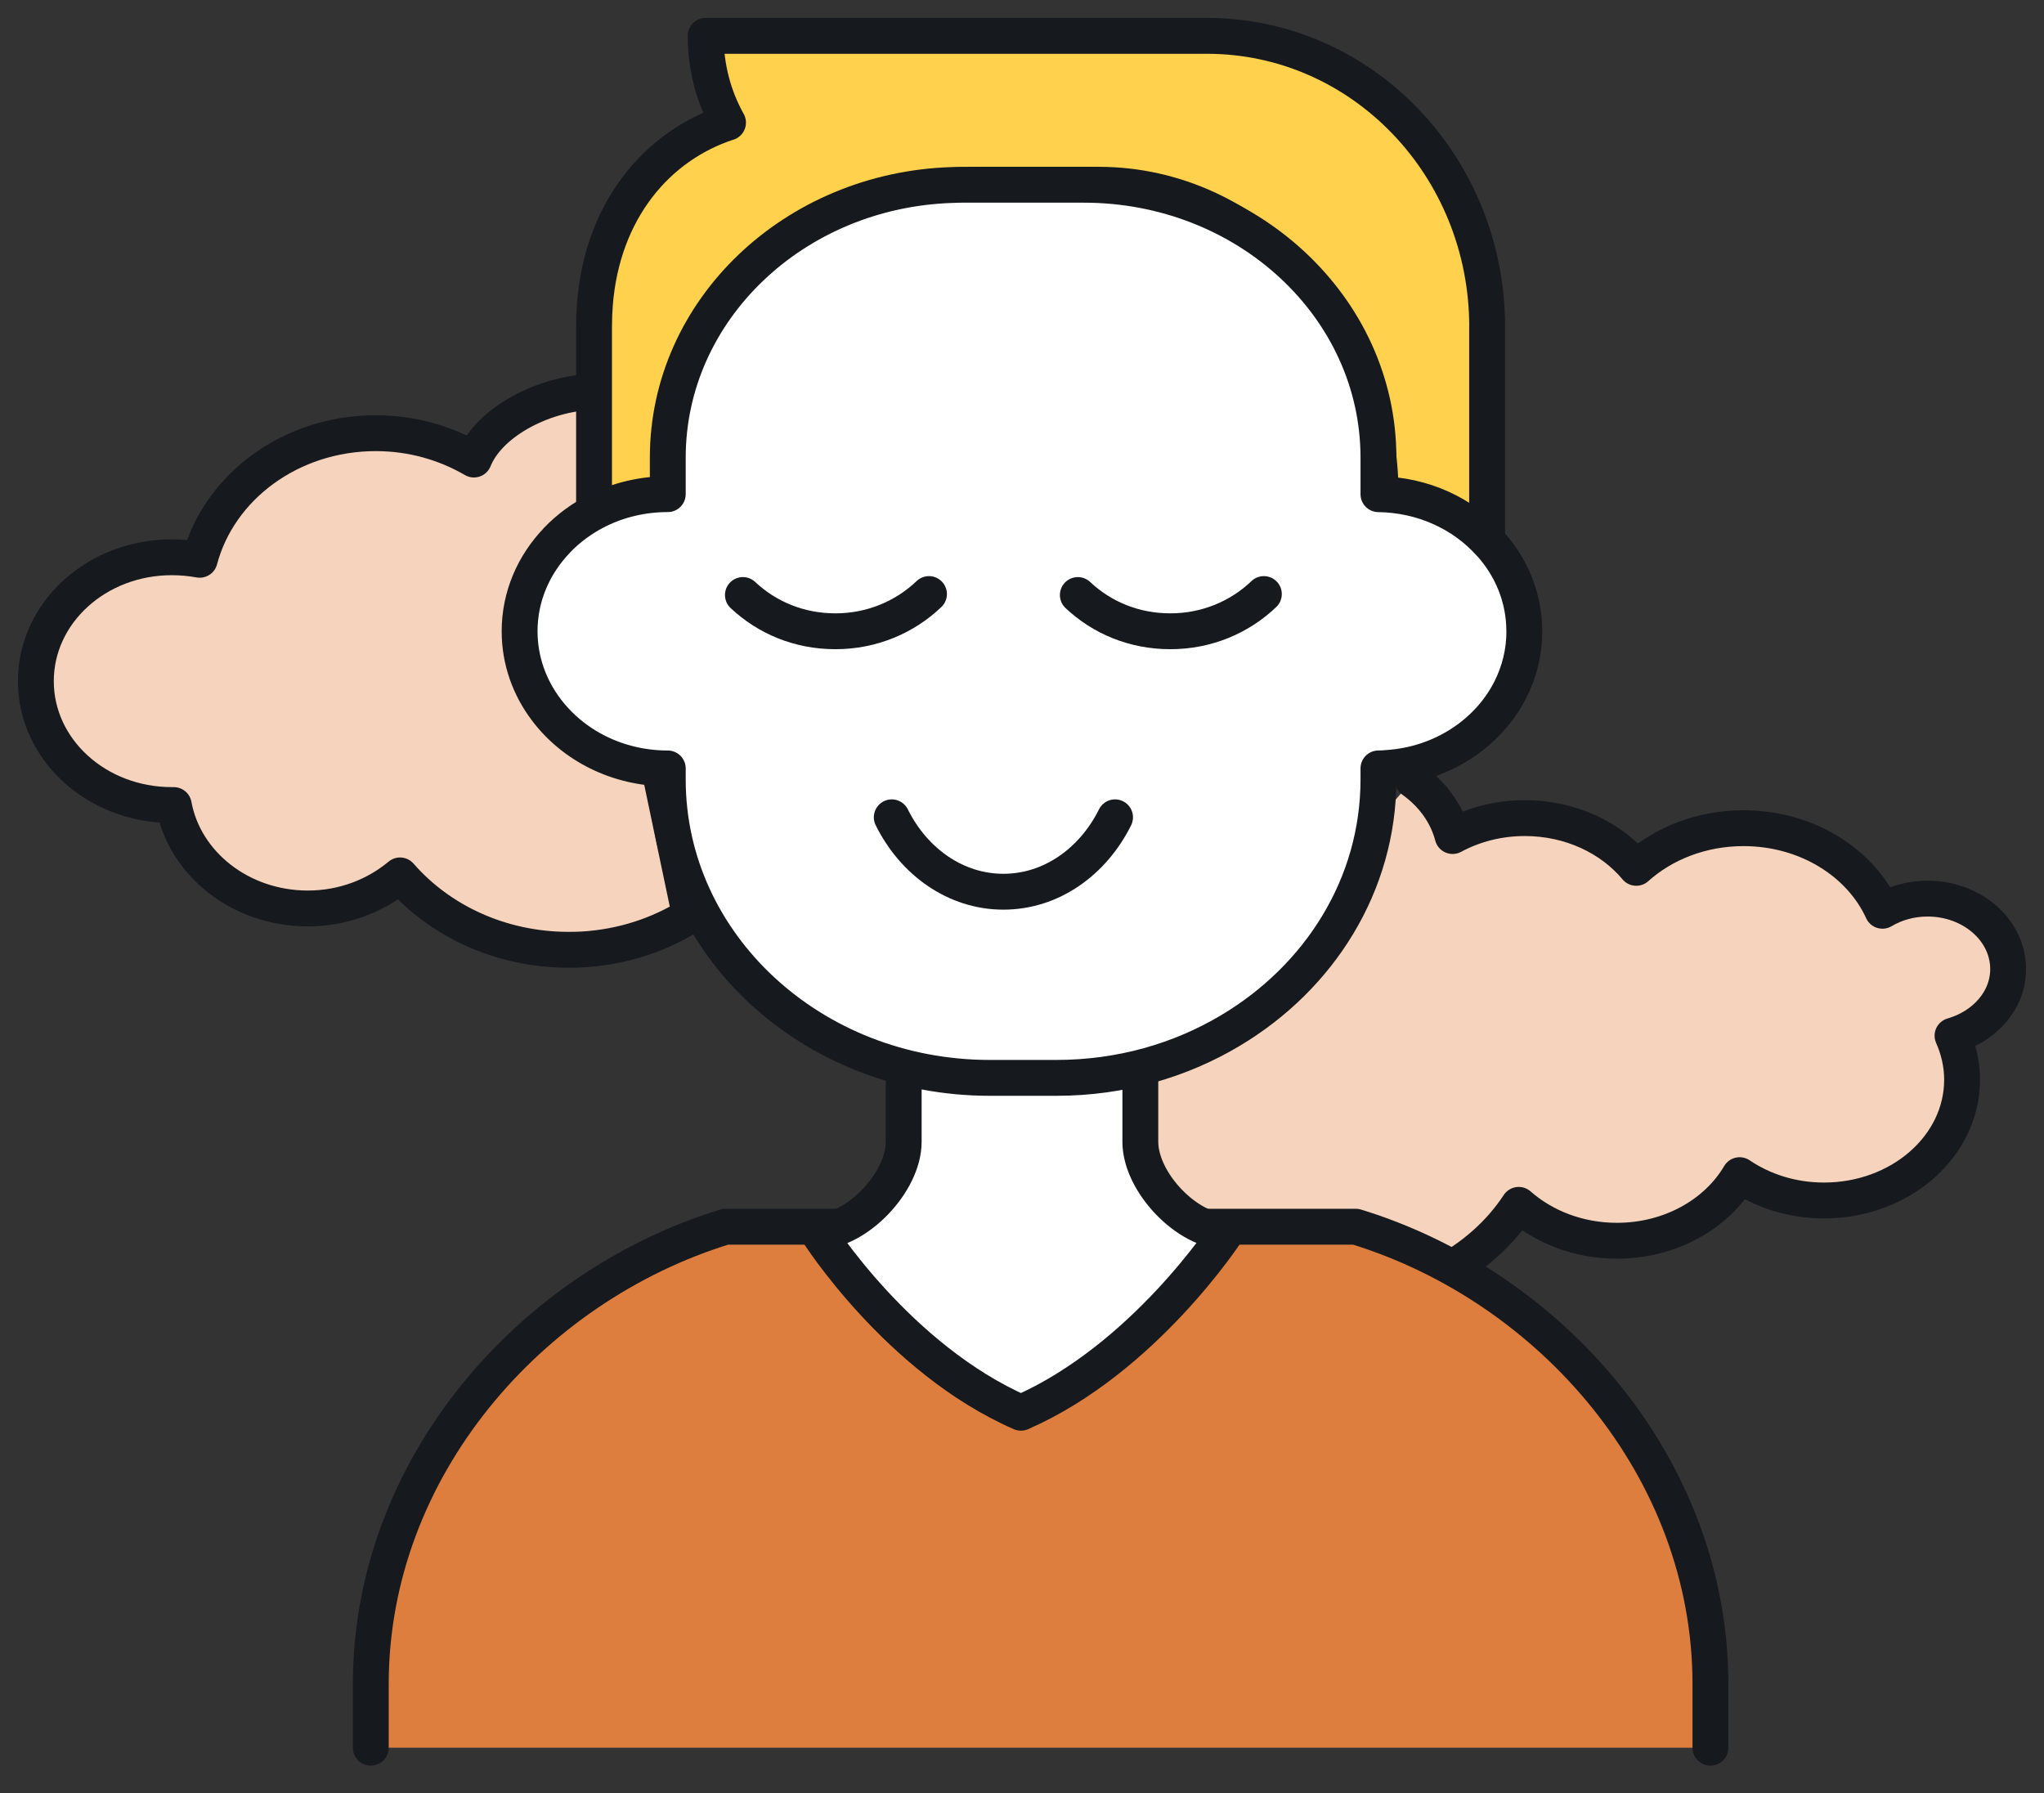
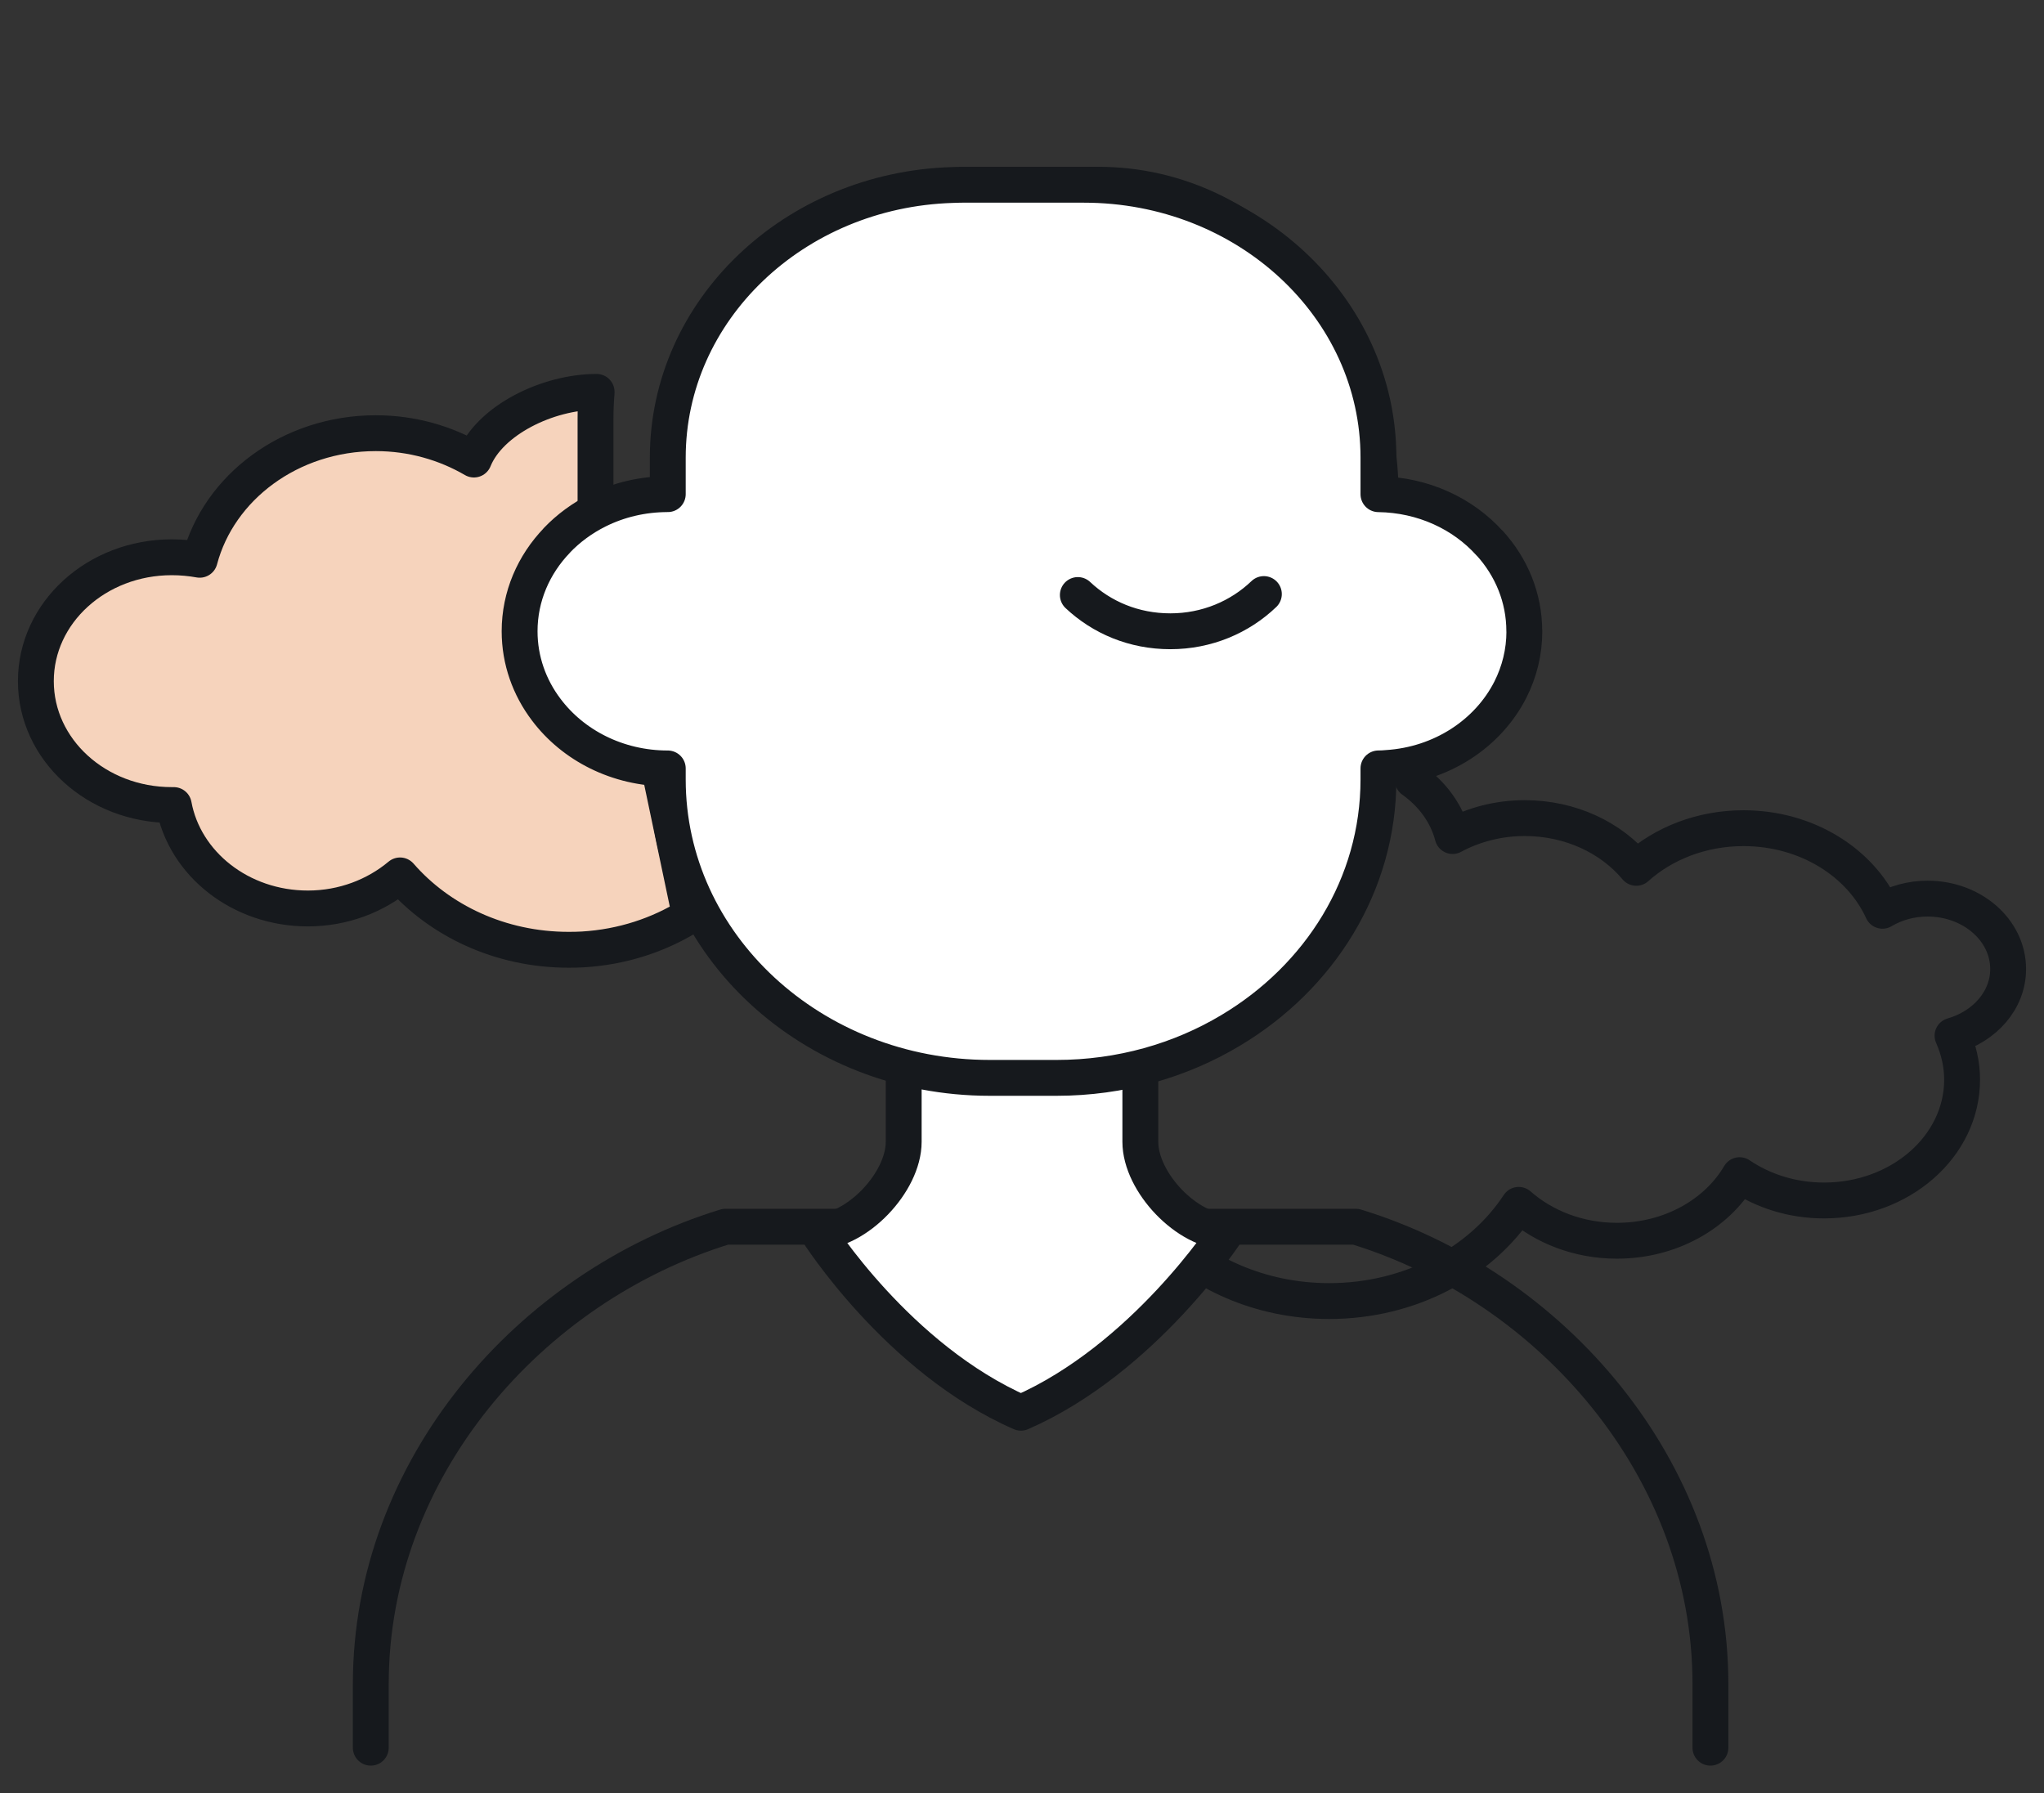
<svg xmlns="http://www.w3.org/2000/svg" fill="none" viewBox="0 0 57 50" height="50" width="57">
  <rect x="0" y="0" width="57" height="50" fill="#333333" stroke="none" />
-   <path fill="#F6D3BC" d="M27.981 34.81C28.495 35.033 29.073 35.157 29.685 35.157C30.694 35.157 31.607 34.816 32.295 34.263C33.411 35.49 35.132 36.282 37.066 36.282C39.329 36.282 41.301 35.2 42.352 33.599C43.051 34.215 44.018 34.6 45.09 34.6C46.581 34.6 47.873 33.857 48.512 32.771C49.164 33.213 49.979 33.477 50.865 33.477C52.993 33.477 54.716 31.968 54.716 30.109C54.716 29.676 54.618 29.262 54.449 28.882C55.346 28.624 56 27.894 56 27.023C56 25.937 54.993 25.059 53.754 25.059C53.288 25.059 52.854 25.184 52.495 25.398C51.881 24.05 50.381 23.095 48.619 23.095C47.447 23.095 46.389 23.52 45.63 24.201C44.929 23.361 43.799 22.814 42.52 22.814C41.781 22.814 41.095 22.999 40.508 23.314C40.345 22.69 39.946 22.145 39.396 21.754" />
  <path stroke-linejoin="round" stroke-linecap="round" stroke="#16191D" d="M27.981 34.81C28.495 35.033 29.073 35.157 29.685 35.157C30.694 35.157 31.607 34.816 32.295 34.263C33.411 35.49 35.132 36.282 37.066 36.282C39.329 36.282 41.301 35.2 42.352 33.599C43.051 34.215 44.018 34.6 45.09 34.6C46.581 34.6 47.873 33.857 48.512 32.771C49.164 33.213 49.979 33.477 50.865 33.477C52.993 33.477 54.716 31.968 54.716 30.109C54.716 29.676 54.618 29.262 54.449 28.882C55.346 28.624 56 27.894 56 27.023C56 25.937 54.993 25.059 53.754 25.059C53.288 25.059 52.854 25.184 52.495 25.398C51.881 24.05 50.381 23.095 48.619 23.095C47.447 23.095 46.389 23.52 45.63 24.201C44.929 23.361 43.799 22.814 42.52 22.814C41.781 22.814 41.095 22.999 40.508 23.314C40.345 22.69 39.946 22.145 39.396 21.754" />
-   <path fill="#DD7E3F" d="M47.698 48.737V46.963C47.698 40.958 43.271 35.884 37.809 34.209H20.229C14.767 35.884 10.34 40.958 10.34 46.963V48.737" />
  <path stroke-linejoin="round" stroke-linecap="round" stroke="#16191D" d="M47.698 48.737V46.963C47.698 40.958 43.271 35.884 37.809 34.209H20.229C14.767 35.884 10.34 40.958 10.34 46.963V48.737" />
  <path fill="white" d="M31.8 30.057V31.841C31.8 32.975 33.117 34.344 34.208 34.344C34.208 34.344 31.903 37.897 28.47 39.396C25.037 37.897 22.793 34.344 22.793 34.344C23.884 34.344 25.201 32.975 25.201 31.841V30.057" />
  <path stroke-linejoin="round" stroke-linecap="round" stroke="#16191D" d="M31.8 30.057V31.841C31.8 32.975 33.117 34.344 34.208 34.344C34.208 34.344 31.903 37.897 28.47 39.396C25.037 37.897 22.793 34.344 22.793 34.344C23.884 34.344 25.201 32.975 25.201 31.841V30.057" />
  <path stroke-linejoin="round" stroke-linecap="round" stroke="#16191D" fill="#F6D3BC" d="M19.239 25.533C18.378 26.071 17.358 26.41 16.256 26.476C16.123 26.484 15.989 26.486 15.856 26.486C13.95 26.486 12.254 25.673 11.156 24.412C10.477 24.98 9.576 25.334 8.586 25.334C6.705 25.334 5.146 24.086 4.846 22.45H4.791C2.694 22.45 1 20.906 1 18.995C1 17.084 2.694 15.54 4.791 15.54C5.057 15.54 5.317 15.565 5.569 15.61C6.104 13.589 8.095 12.08 10.481 12.08C11.49 12.08 12.425 12.355 13.216 12.815C13.661 11.716 15.274 10.928 16.637 10.928V10.953C16.618 11.186 16.607 11.43 16.607 11.674V20.453C16.986 20.025 17.443 19.66 17.951 19.387L18.177 20.461L19.241 25.529L19.239 25.533Z" />
-   <path stroke-linejoin="round" stroke-linecap="round" stroke="#16191D" fill="#FFD14C" d="M41.47 9.113V16.566H41.467C40.756 15.683 39.693 15.121 38.5 15.101V14.006C38.5 9.498 34.979 5.841 30.635 5.841H27.39C27.299 5.841 27.21 5.845 27.122 5.849C22.901 5.995 19.528 9.593 19.528 14.008V15.1C18.853 15.1 18.214 15.275 17.657 15.585C17.245 15.817 16.874 16.124 16.566 16.482V9.09C16.566 8.883 16.575 8.68 16.59 8.483C16.795 5.852 18.341 4.056 20.299 3.419H20.302C19.904 2.709 19.679 1.879 19.679 1H33.658C37.975 1 41.472 4.632 41.472 9.115L41.47 9.113Z" />
  <path stroke-linejoin="round" stroke-linecap="round" stroke="#16191D" fill="#FFE599" d="M41.472 16.567L17.841 16.484L16.566 16.48V16.476C16.874 16.093 17.245 15.766 17.657 15.521C18.214 15.191 18.853 15.005 19.528 15.005V13.843C19.528 9.145 22.902 5.316 27.123 5.16C27.211 5.156 27.3 5.152 27.392 5.152H30.637C34.982 5.152 38.503 9.044 38.503 13.841V15.007C39.696 15.026 40.761 15.626 41.47 16.566L41.472 16.567Z" />
  <path stroke-linejoin="round" stroke-linecap="round" stroke="#16191D" fill="white" d="M42.509 17.603C42.509 18.183 42.371 18.733 42.12 19.23C41.501 20.452 40.204 21.32 38.677 21.416C38.598 21.424 38.519 21.428 38.44 21.428V21.737C38.44 24.676 36.798 27.256 34.315 28.736C32.917 29.573 31.25 30.058 29.463 30.058H27.601C22.642 30.058 18.622 26.333 18.622 21.738V21.429C17.219 21.429 15.979 20.783 15.233 19.79C14.765 19.172 14.49 18.417 14.49 17.604C14.49 16.63 14.883 15.744 15.529 15.071V15.068C15.85 14.732 16.238 14.446 16.669 14.232C17.25 13.942 17.917 13.78 18.622 13.78V12.762C18.622 8.648 22.146 5.295 26.555 5.159C26.646 5.156 26.74 5.152 26.835 5.152H30.224C34.762 5.152 38.44 8.56 38.44 12.761V13.781C39.685 13.798 40.797 14.323 41.538 15.146H41.542C42.147 15.811 42.507 16.667 42.507 17.603H42.509Z" />
-   <path stroke-linejoin="round" stroke-linecap="round" stroke="#16191D" d="M31.095 22.792C30.478 24.032 29.314 24.867 27.982 24.867C26.648 24.867 25.485 24.032 24.868 22.792" />
-   <path stroke-linejoin="round" stroke-linecap="round" stroke="#16191D" d="M25.906 16.566C25.235 17.208 24.316 17.604 23.297 17.604C22.279 17.604 21.385 17.22 20.717 16.593" />
  <path stroke-linejoin="round" stroke-linecap="round" stroke="#16191D" d="M35.245 16.566C34.575 17.208 33.655 17.604 32.637 17.604C31.619 17.604 30.724 17.22 30.057 16.593" />
</svg>